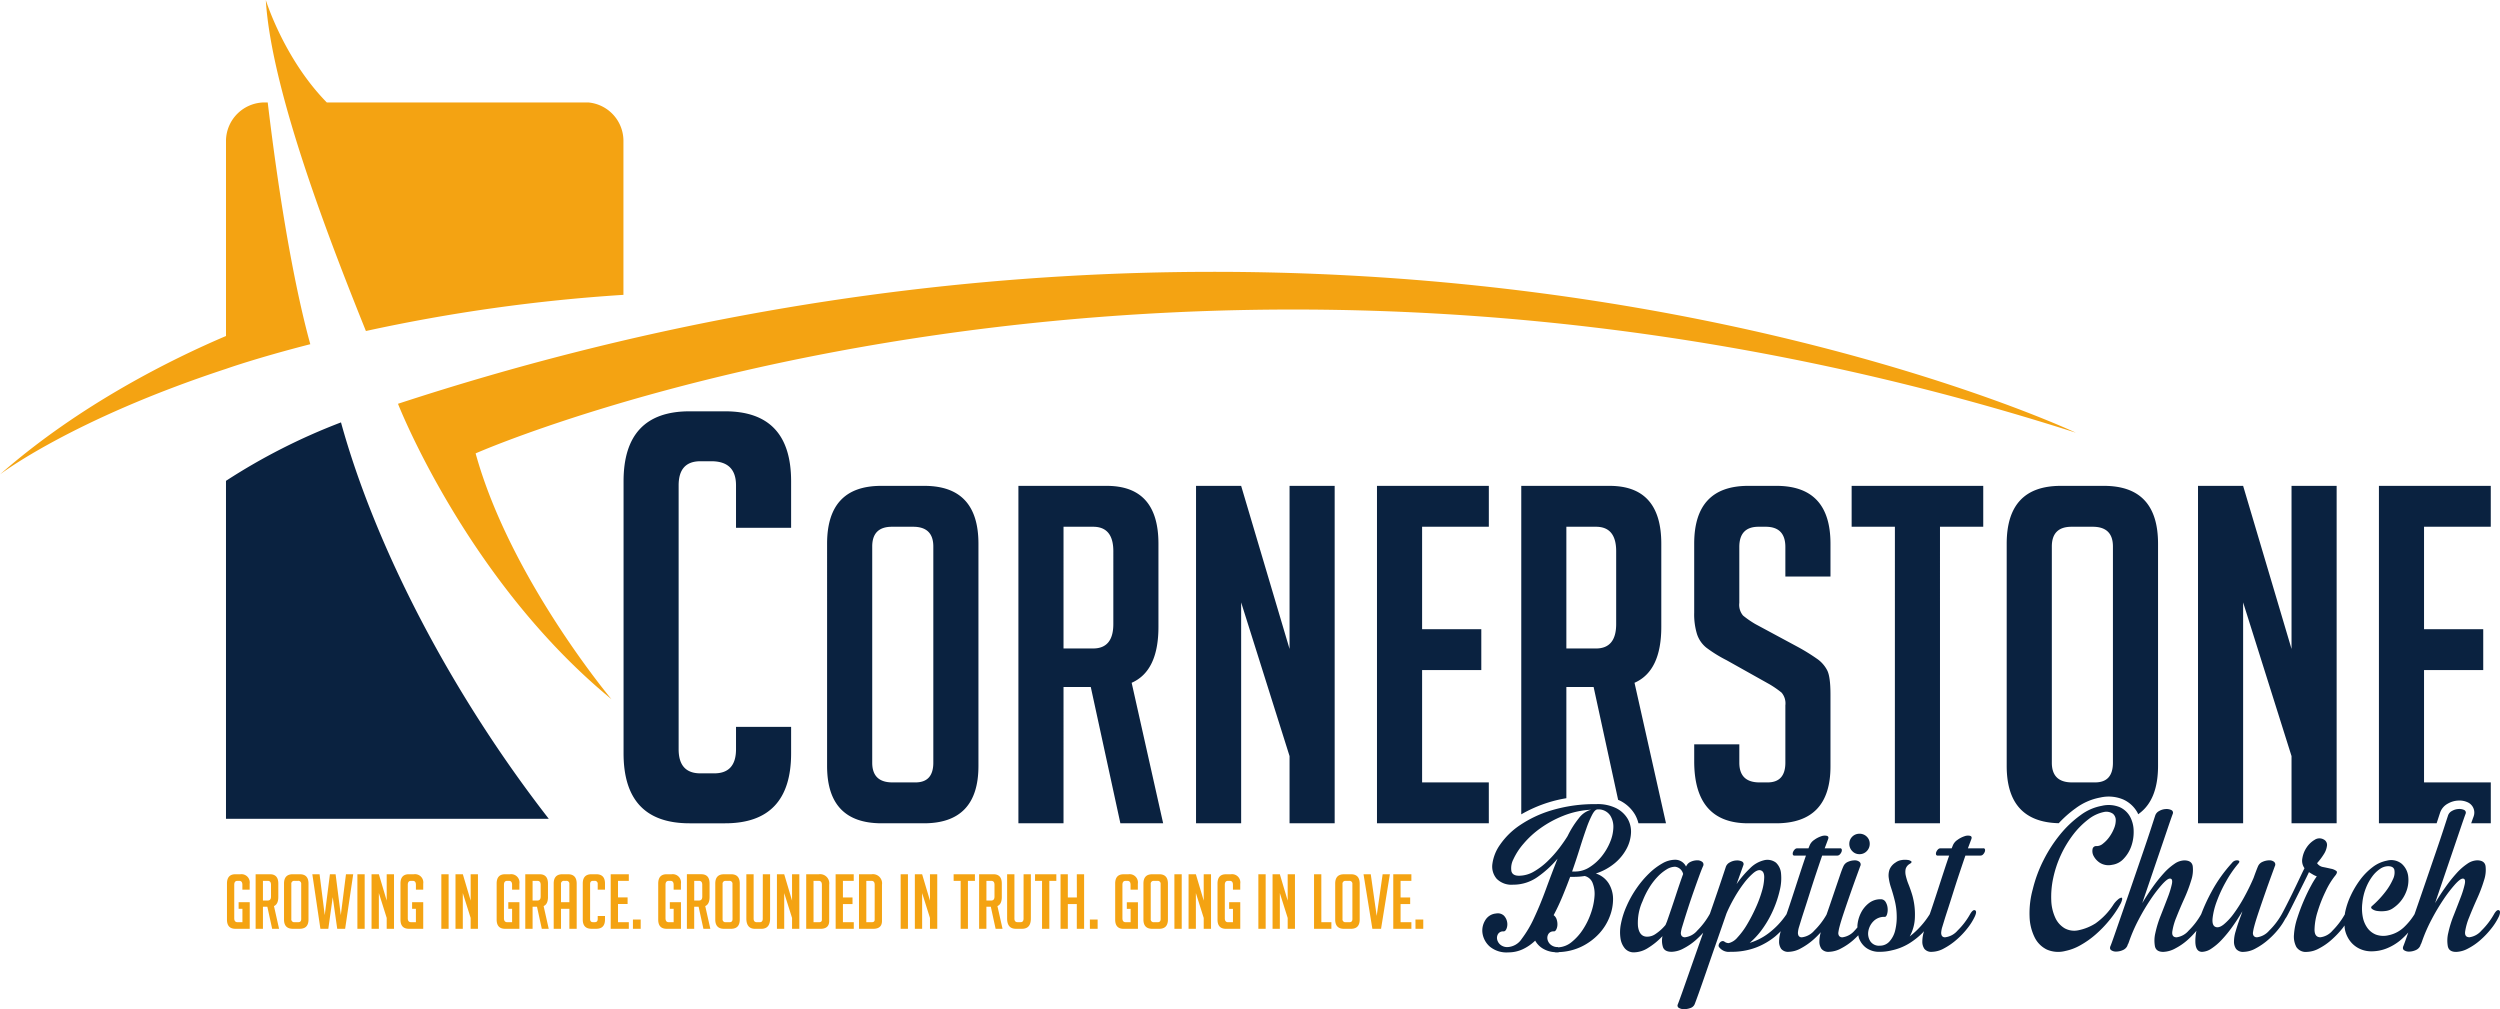
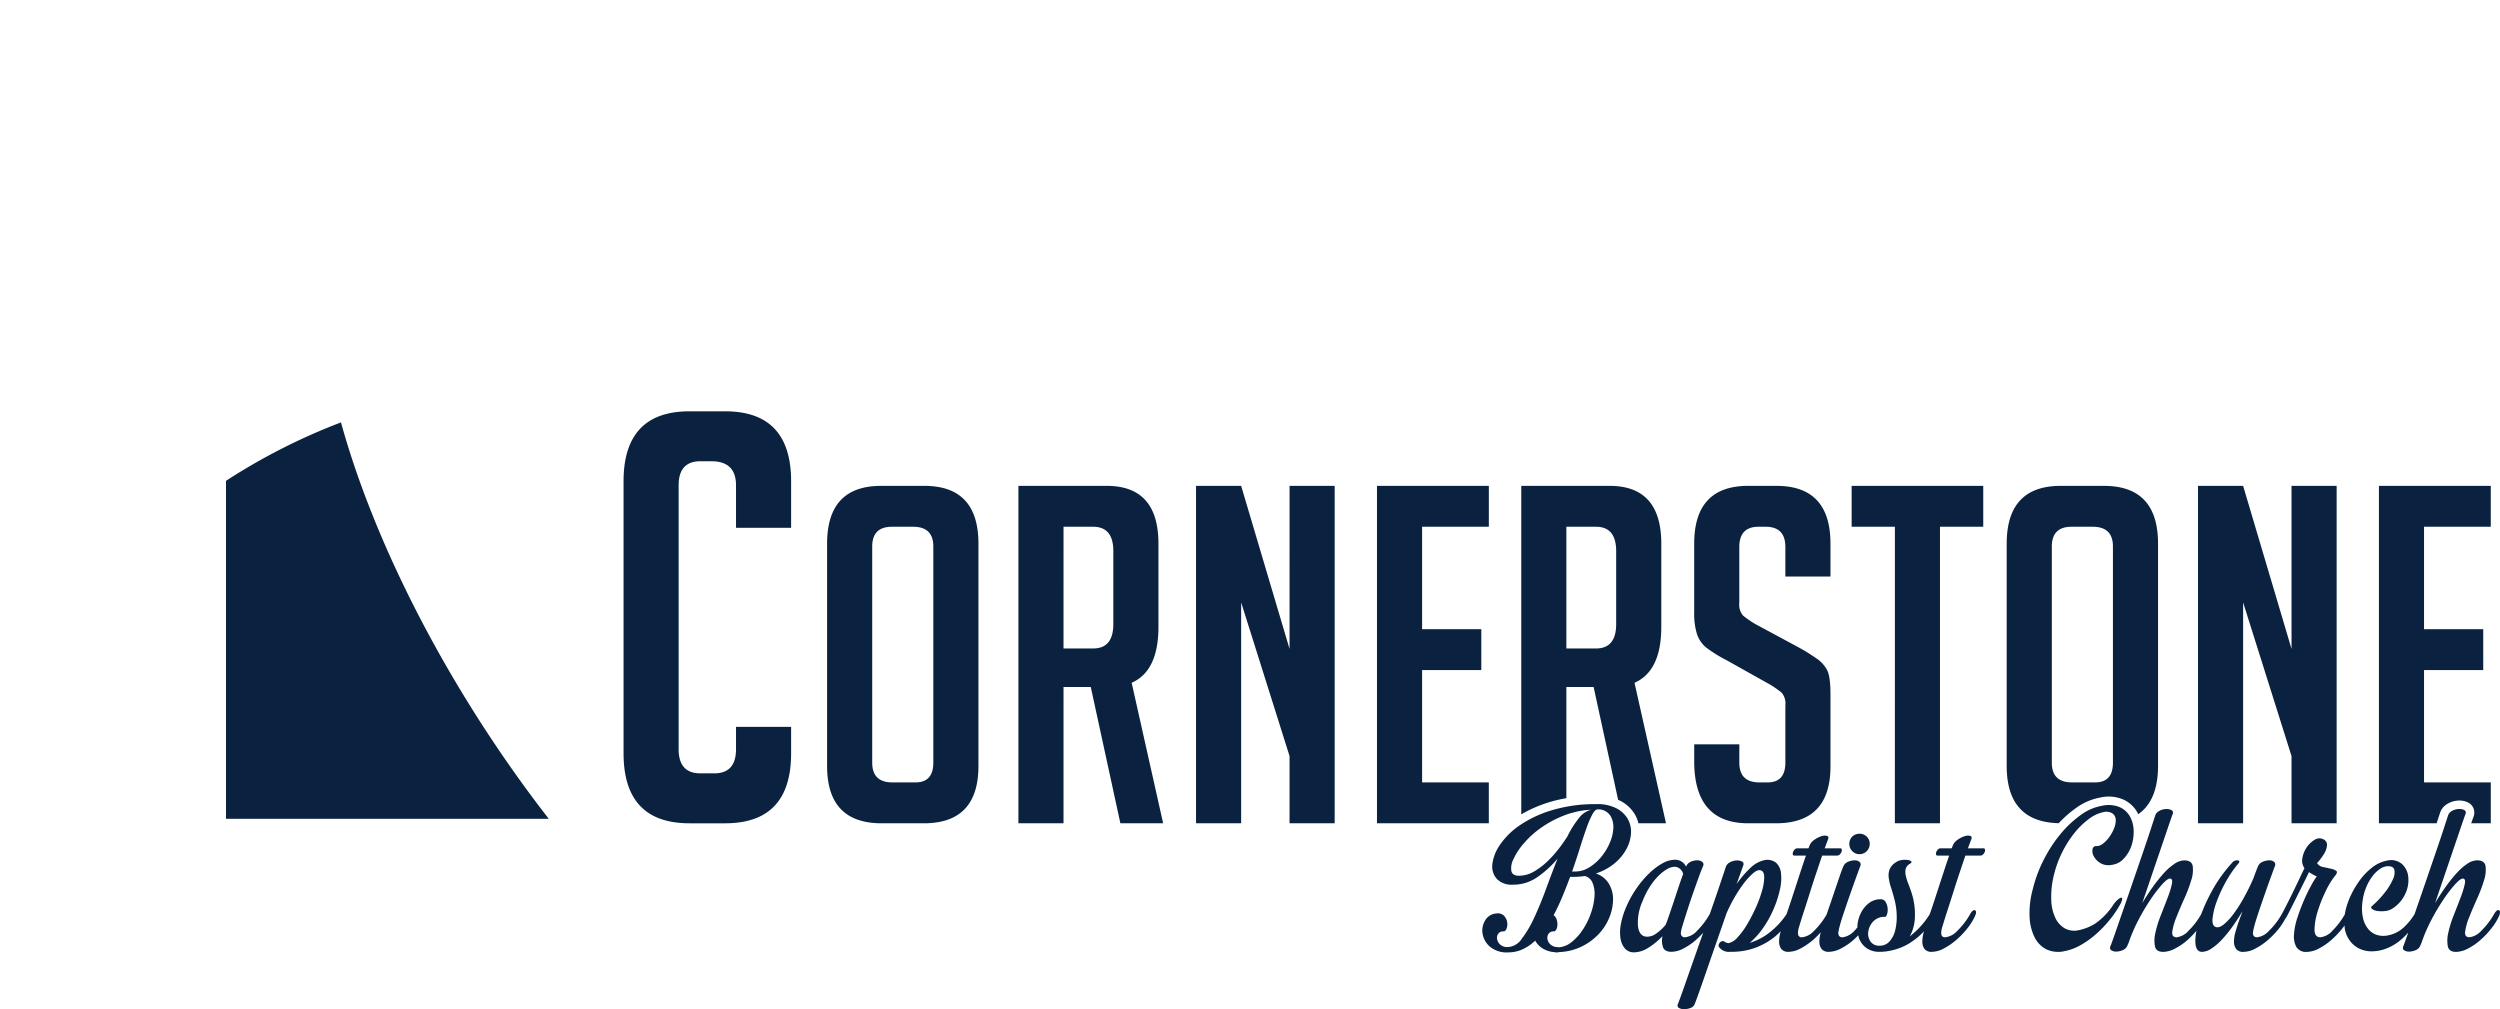
<svg xmlns="http://www.w3.org/2000/svg" id="adb72932-b37e-4d95-8b0c-0351628ee880" data-name="Layer 1" width="7.625in" height="3.078in" viewBox="0 0 549.011 221.605">
  <title>logo-color</title>
  <path d="M159.241,90.319h-7.812q-14.492,0-14.491,15.373v59.727q0,15.374,14.491,15.373h7.812q14.491,0,14.491-15.373v-5.8h-12.1v4.914q0,5.292-4.788,5.292h-3.024q-4.788,0-4.788-5.292V106.574q0-5.292,4.788-5.292h2.394q5.419,0,5.418,5.292V115.9h12.1V105.692Q173.732,90.319,159.241,90.319Zm184.74,84.964v-24.42h5.986l5.383,24.779c.17.077.352.142.512.229a7.966,7.966,0,0,1,3.216,3.05,7.277,7.277,0,0,1,.731,1.871h6.052l-6.915-30.858q5.883-2.58,5.882-12.281V119.385q0-12.693-11.352-12.694h-19.4v72.135a29.456,29.456,0,0,1,6.027-2.633A28.863,28.863,0,0,1,343.981,175.283Zm0-59.613h6.5q4.439,0,4.438,5.366v16q0,5.367-4.438,5.367h-6.5Zm39.94,65.122h6.089q11.973,0,11.972-12.488v-15.79q0-3.923-.722-5.315a7.015,7.015,0,0,0-2.013-2.374,43.348,43.348,0,0,0-4.386-2.735l-9.392-5.057a20.9,20.9,0,0,1-2.683-1.857,3.643,3.643,0,0,1-.825-2.787V120.108q0-4.439,4.231-4.438h1.548q4.335,0,4.334,4.438v6.5h9.908v-7.225q0-12.693-11.868-12.694h-6.193q-11.868,0-11.868,12.694v15.171a14.773,14.773,0,0,0,.619,4.7,6.368,6.368,0,0,0,2.012,2.941,29.7,29.7,0,0,0,4.49,2.787l9.391,5.263a21.009,21.009,0,0,1,2.684,1.858,3.643,3.643,0,0,1,.825,2.787v12.591q0,4.333-3.921,4.334H386.4q-4.437,0-4.437-4.334v-4.025h-9.908v3.715Q372.053,180.792,383.921,180.792Zm151.9-2.216a3.529,3.529,0,0,1,1.74-2.108,5,5,0,0,1,2.276-.668,4.3,4.3,0,0,1,2.135.409,2.468,2.468,0,0,1,1.255,3.051c-.011.036-.024.073-.036.108-.144.389-.314.865-.509,1.424h4.306v-8.979H532.329V147.147h13v-8.978h-13v-22.5h14.655v-8.979H522.422v74.1h12.672C535.463,179.653,535.71,178.9,535.817,178.576Zm-119.7,2.216h9.908V115.67h9.5v-8.979h-28.9v8.979h9.5ZM492.6,132.286l10.63,33.748v14.758h9.907v-74.1h-9.907V142.5L492.6,106.691h-9.908v74.1H492.6ZM455.811,177.5a13,13,0,0,1,5.468-2.378,8.212,8.212,0,0,1,5.042.464,6.709,6.709,0,0,1,3.108,2.92c.05.094.072.2.118.3q4.357-3.014,4.369-10.6V119.385q0-12.693-11.869-12.694h-9.5q-11.868,0-11.868,12.694V168.2q0,12.3,11.429,12.573A24.61,24.61,0,0,1,455.811,177.5Zm-5.22-10.016V120.005q0-4.335,4.335-4.335h4.644q4.439,0,4.438,4.335v47.474q0,4.333-3.922,4.334h-5.057Q450.592,171.813,450.591,167.479ZM254.4,137.653V119.385q0-12.693-11.353-12.694h-19.4v74.1h9.907V150.863h5.986l6.5,29.929h9.392l-6.915-30.858Q254.4,147.354,254.4,137.653Zm-9.908-.62q0,5.367-4.438,5.367h-6.5V115.67h6.5q4.439,0,4.438,5.366Zm38.7,5.47-10.63-35.812h-9.908v74.1h9.908V132.286l10.63,33.748v14.758H293.1v-74.1h-9.907Zm43.758,29.31H312.3V147.147h13v-8.978h-13v-22.5h14.655v-8.979H302.39v74.1h24.562ZM203,106.691h-9.5q-11.868,0-11.868,12.694V168.2q0,12.591,11.971,12.591H202.9q11.971,0,11.971-12.591V119.385Q214.872,106.692,203,106.691Zm1.961,60.788q0,4.333-3.922,4.334h-5.057q-4.439,0-4.438-4.334V120.005q0-4.335,4.335-4.335h4.644q4.439,0,4.438,4.335ZM358.17,183a5.688,5.688,0,0,0-.707-3.164,6.121,6.121,0,0,0-2.487-2.334,9.15,9.15,0,0,0-4.393-.921h-.307a32.907,32.907,0,0,0-9.614,1.382,25.443,25.443,0,0,0-6.941,3.286,16.316,16.316,0,0,0-4.3,4.239,9.428,9.428,0,0,0-1.689,4.239,4.123,4.123,0,0,0,.952,3.255,4.555,4.555,0,0,0,3.594,1.291,9.191,9.191,0,0,0,5.375-1.69,22.589,22.589,0,0,0,4.392-4.024q-1.29,3.256-2.549,6.7t-2.58,6.265a24.288,24.288,0,0,1-2.734,4.638,3.949,3.949,0,0,1-3.071,1.812,2.352,2.352,0,0,1-1.628-.522,2.085,2.085,0,0,1-.706-1.167,1.632,1.632,0,0,1,.215-1.2,1.289,1.289,0,0,1,1.2-.553q.431,0,.676-.675a2.631,2.631,0,0,0,.092-1.444,2.708,2.708,0,0,0-.706-1.352,1.97,1.97,0,0,0-1.72-.46,3.043,3.043,0,0,0-2.4,1.536,4.269,4.269,0,0,0-.553,2.917,4.859,4.859,0,0,0,1.6,2.826,5.759,5.759,0,0,0,4.055,1.26,7.441,7.441,0,0,0,3.133-.676,10.118,10.118,0,0,0,2.764-1.905,4.687,4.687,0,0,0,1.5,1.628,5.624,5.624,0,0,0,2.611.891.663.663,0,0,1,.215.031.692.692,0,0,0,.215.031h.614v-.062a12.38,12.38,0,0,0,5.13-1.259,12.977,12.977,0,0,0,3.778-2.826,11.625,11.625,0,0,0,2.3-3.716,10.513,10.513,0,0,0,.738-3.9,6.553,6.553,0,0,0-.953-3.379,5.22,5.22,0,0,0-2.826-2.181,12.393,12.393,0,0,0,4.085-2.211,10.642,10.642,0,0,0,2.611-3.133A8.205,8.205,0,0,0,358.17,183Zm-18.214,6.02a15.626,15.626,0,0,1-3.041,2.335,6.557,6.557,0,0,1-3.348.952q-1.413,0-1.659-1.014a4.224,4.224,0,0,1,.43-2.58,14.432,14.432,0,0,1,2.212-3.409,20.31,20.31,0,0,1,3.747-3.44,23.582,23.582,0,0,1,5.038-2.734,19.064,19.064,0,0,1,6.081-1.321,5,5,0,0,0-2.7,1.874,20.65,20.65,0,0,0-2.457,3.9q-.675,1.105-1.782,2.58A24.839,24.839,0,0,1,339.956,189.016Zm10.2,7.894a14.214,14.214,0,0,1-.8,3.655,16.021,16.021,0,0,1-1.751,3.563,11.783,11.783,0,0,1-2.457,2.734,5,5,0,0,1-2.98,1.167v-.062a2.354,2.354,0,0,1-1.628-.522,2.085,2.085,0,0,1-.706-1.167,1.637,1.637,0,0,1,.215-1.2,1.29,1.29,0,0,1,1.2-.553q.308,0,.522-.43a2.493,2.493,0,0,0,.246-.982,3.412,3.412,0,0,0-.154-1.168,1.865,1.865,0,0,0-.676-.983q1.045-1.965,1.936-4.115t1.689-4.3h.8a14.57,14.57,0,0,0,2.395-.184,2.484,2.484,0,0,1,1.751,1.567A6.51,6.51,0,0,1,350.153,196.91Zm3.409-11.948a12.8,12.8,0,0,1-1.842,3.1,10.743,10.743,0,0,1-2.642,2.365,5.823,5.823,0,0,1-3.163.952h-.676q.921-2.641,1.689-5.1t1.444-4.362a22.057,22.057,0,0,1,1.29-3.041q.614-1.137,1.167-1.136h.491a3.13,3.13,0,0,1,2.3,1.351,4.628,4.628,0,0,1,.676,2.642A8.817,8.817,0,0,1,353.562,184.962ZM548.788,199.89q-.462-.216-1.075.829a15.975,15.975,0,0,1-2.765,3.624,4.248,4.248,0,0,1-2.641,1.474q-1.105,0-.952-1.259a13.359,13.359,0,0,1,.89-3.133q.738-1.874,1.72-4.054a31.76,31.76,0,0,0,1.536-4.055,7.119,7.119,0,0,0,.338-3.133q-.215-1.258-1.874-1.259a3.988,3.988,0,0,0-2.149.768,12.61,12.61,0,0,0-2.366,2.089,32.184,32.184,0,0,0-2.4,3.01q-1.2,1.689-2.3,3.532l1.935-5.682q1.014-2.98,1.935-5.683t1.659-4.883q.736-2.181,1.167-3.348a.642.642,0,0,0-.307-.86,2.492,2.492,0,0,0-1.229-.215,3.165,3.165,0,0,0-1.444.43,1.755,1.755,0,0,0-.89,1.075q-.185.552-.891,2.733t-1.751,5.222q-1.044,3.041-2.211,6.45t-2.212,6.42l-.265.765a13.935,13.935,0,0,1-2.315,2.859,6.958,6.958,0,0,1-3.44,1.782,4.811,4.811,0,0,1-2.734-.154,4.259,4.259,0,0,1-1.873-1.474,6.028,6.028,0,0,1-1.014-2.427,9.782,9.782,0,0,1-.092-3.01,11.958,11.958,0,0,1,.8-3.348,11.05,11.05,0,0,1,1.413-2.55,6.971,6.971,0,0,1,1.689-1.627,3.189,3.189,0,0,1,1.751-.584q1.167,0,1.382.8a3.3,3.3,0,0,1-.307,2.058,13.055,13.055,0,0,1-1.69,2.8,21.338,21.338,0,0,1-2.825,3.01q-.492.369-.093.706a2.4,2.4,0,0,0,1.2.461,6.468,6.468,0,0,0,1.782,0,3.544,3.544,0,0,0,1.72-.676,7.546,7.546,0,0,0,2.7-3.286,6.942,6.942,0,0,0,.552-3.656,4.347,4.347,0,0,0-1.443-2.764,3.671,3.671,0,0,0-3.225-.675,7.481,7.481,0,0,0-3.164,1.443,13.716,13.716,0,0,0-2.7,2.734,19.852,19.852,0,0,0-2.088,3.5,16.3,16.3,0,0,0-1.26,3.809c-.018.1-.013.189-.029.29a16.437,16.437,0,0,1-2.7,3.58,4.166,4.166,0,0,1-2.672,1.474q-1.291,0-1.291-1.689a13.9,13.9,0,0,1,.676-3.932,29.987,29.987,0,0,1,1.751-4.453,16.922,16.922,0,0,1,2-3.318q.738-.86.369-1.166a2.847,2.847,0,0,0-1.167-.492q-.8-.184-1.72-.369a1.97,1.97,0,0,1-1.352-.86,13.779,13.779,0,0,0,1.6-2.15,4.4,4.4,0,0,0,.583-1.72,1.319,1.319,0,0,0-.768-1.351,1.885,1.885,0,0,0-1.935.092,5.39,5.39,0,0,0-1.751,1.658,5.847,5.847,0,0,0-.952,2.366,2.81,2.81,0,0,0,.461,2.211q-.492.984-1.2,2.488t-1.443,3.01q-.738,1.5-1.383,2.765t-.952,1.812a15.944,15.944,0,0,1-2.764,3.624,4.248,4.248,0,0,1-2.642,1.474.871.871,0,0,1-.767-.307,1.106,1.106,0,0,1-.154-.8,9.59,9.59,0,0,1,.246-1.2q.183-.707.43-1.505t.829-2.519q.584-1.721,1.229-3.563t1.228-3.44q.584-1.6.83-2.273a.765.765,0,0,0-.154-.952,1.612,1.612,0,0,0-1.075-.338,3.681,3.681,0,0,0-1.413.307,1.9,1.9,0,0,0-1.044.983q-.184.43-.43,1.075t-.553,1.505q-.923,2.151-2.058,4.208a32.353,32.353,0,0,1-2.273,3.594,12.88,12.88,0,0,1-2.211,2.4q-1.075.859-1.813.552-.8-.306-.645-1.9a15.549,15.549,0,0,1,.922-3.716,29.352,29.352,0,0,1,2.027-4.362,24.465,24.465,0,0,1,2.672-3.9q.553-.613-.092-.737a1.353,1.353,0,0,0-1.259.553,31.482,31.482,0,0,0-4.485,6.3,39.273,39.273,0,0,0-2.282,4.958,15.934,15.934,0,0,1-2.755,3.611,4.25,4.25,0,0,1-2.642,1.474q-1.105,0-.952-1.259a13.369,13.369,0,0,1,.891-3.133q.736-1.874,1.72-4.054a32.064,32.064,0,0,0,1.536-4.055,7.134,7.134,0,0,0,.338-3.133q-.216-1.258-1.874-1.259a3.991,3.991,0,0,0-2.15.768,12.638,12.638,0,0,0-2.365,2.089,32.186,32.186,0,0,0-2.4,3.01q-1.2,1.689-2.3,3.532.921-2.7,1.934-5.682t1.936-5.683q.921-2.7,1.658-4.883t1.167-3.348a.641.641,0,0,0-.307-.86,2.486,2.486,0,0,0-1.228-.215,3.161,3.161,0,0,0-1.444.43,1.753,1.753,0,0,0-.891,1.075q-.184.552-.891,2.733t-1.75,5.222q-1.044,3.041-2.212,6.45t-2.211,6.42q-1.046,3.009-1.782,5.129t-.921,2.549q-.308.677.123.983a1.853,1.853,0,0,0,1.105.307,3.662,3.662,0,0,0,1.413-.307,1.892,1.892,0,0,0,1.045-.983,1.065,1.065,0,0,1,.184-.43l.184-.491a34.138,34.138,0,0,1,2.089-4.792,46.545,46.545,0,0,1,2.641-4.453,30.1,30.1,0,0,1,2.519-3.287q1.167-1.29,1.72-1.29.675,0,.43,1.2a20.252,20.252,0,0,1-.921,2.979q-.677,1.782-1.5,3.87a23.406,23.406,0,0,0-1.2,3.871,7.1,7.1,0,0,0-.093,2.979q.277,1.2,1.813,1.2a5.84,5.84,0,0,0,2.61-.737,13.372,13.372,0,0,0,2.765-1.905,18.945,18.945,0,0,0,1.922-2,10.815,10.815,0,0,0-.233,2.671q.123,1.966,1.475,1.966a3.843,3.843,0,0,0,2.027-.707,12.485,12.485,0,0,0,2.273-1.935,26.925,26.925,0,0,0,2.334-2.856q1.167-1.627,2.212-3.41-.185.615-.4,1.168t-.4,1.105q-.369,1.046-.706,2.212a7.75,7.75,0,0,0-.338,2.15,2.733,2.733,0,0,0,.46,1.628,1.947,1.947,0,0,0,1.69.645,5.663,5.663,0,0,0,2.58-.737,14.553,14.553,0,0,0,2.764-1.905,17.852,17.852,0,0,0,2.427-2.549,13.693,13.693,0,0,0,1.338-2.074,3.906,3.906,0,0,0,.351-.537q.308-.552.921-1.781l1.352-2.7,1.443-2.888q.707-1.412,1.137-2.334.492.308.921.553a4.424,4.424,0,0,0,.8.368,17.37,17.37,0,0,0-1.229,2q-.8,1.444-1.6,3.287t-1.444,3.839a14.706,14.706,0,0,0-.737,3.655,4.893,4.893,0,0,0,.523,2.734,2.45,2.45,0,0,0,2.334,1.075,5.847,5.847,0,0,0,2.611-.737,13.366,13.366,0,0,0,2.764-1.905,20.462,20.462,0,0,0,2.427-2.549c.167-.209.291-.407.44-.611a7.323,7.323,0,0,0,.082.857,6.265,6.265,0,0,0,1.2,2.641,5.637,5.637,0,0,0,2.057,1.628,6.009,6.009,0,0,0,2.55.553,8.933,8.933,0,0,0,3.378-.645,11.273,11.273,0,0,0,2.918-1.72,15.876,15.876,0,0,0,1.812-1.766l-.122.353q-.738,2.12-.922,2.549-.306.677.123.983a1.859,1.859,0,0,0,1.106.307,3.67,3.67,0,0,0,1.413-.307,1.893,1.893,0,0,0,1.044-.983,1.072,1.072,0,0,1,.185-.43l.184-.491a34.012,34.012,0,0,1,2.088-4.792,46.544,46.544,0,0,1,2.642-4.453,30.108,30.108,0,0,1,2.518-3.287q1.167-1.29,1.721-1.29.675,0,.43,1.2a20.152,20.152,0,0,1-.922,2.979q-.677,1.782-1.5,3.87a23.5,23.5,0,0,0-1.2,3.871,7.094,7.094,0,0,0-.092,2.979q.276,1.2,1.812,1.2a5.844,5.844,0,0,0,2.611-.737,13.366,13.366,0,0,0,2.764-1.905,18.8,18.8,0,0,0,2.4-2.549,13.066,13.066,0,0,0,1.628-2.611Q549.249,200.1,548.788,199.89ZM435.541,186.283h-3.379l.738-1.966c.163-.41.082-.666-.246-.768a2.126,2.126,0,0,0-1.259.092,5.519,5.519,0,0,0-1.536.8,2.683,2.683,0,0,0-1.014,1.228l-.246.615h-2.457a.763.763,0,0,0-.553.245,1.633,1.633,0,0,0-.368.553.9.9,0,0,0-.062.553.33.33,0,0,0,.369.246h2.519q-.492,1.413-1.106,3.286t-1.259,3.87q-.647,2-1.291,3.932-.317.953-.612,1.791a18.7,18.7,0,0,1-4.394,4.874,9.237,9.237,0,0,0,1.136-4.269,15.5,15.5,0,0,0-.583-4.823q-.369-1.228-.8-2.3a12.146,12.146,0,0,1-.614-1.935,3.426,3.426,0,0,1-.031-1.5,1.914,1.914,0,0,1,.953-1.137q.49-.308.276-.522a1.469,1.469,0,0,0-.8-.307,4.349,4.349,0,0,0-1.351.031,2.847,2.847,0,0,0-1.321.552,3.271,3.271,0,0,0-1.29,1.5,3.894,3.894,0,0,0-.184,1.844,11.42,11.42,0,0,0,.522,2.211q.4,1.2.768,2.672a14.683,14.683,0,0,1,.46,3.44,12.2,12.2,0,0,1-.337,3.225,5.549,5.549,0,0,1-1.229,2.4,2.775,2.775,0,0,1-2.15.952,2.267,2.267,0,0,1-2.089-.983,3.1,3.1,0,0,1-.43-2.18,4.054,4.054,0,0,1,1.106-2.181,3.286,3.286,0,0,1,2.519-.983q.306,0,.491-.584a3.416,3.416,0,0,0,.123-1.32,3.088,3.088,0,0,0-.43-1.352,1.208,1.208,0,0,0-1.106-.614,4.083,4.083,0,0,0-2.58.86,6.191,6.191,0,0,0-1.751,2.15,7.524,7.524,0,0,0-.768,2.764c-.011.14.011.27.007.407-.208.23-.4.49-.621.7a4.248,4.248,0,0,1-2.641,1.474.872.872,0,0,1-.768-.307,1.116,1.116,0,0,1-.154-.8,9.59,9.59,0,0,1,.246-1.2q.184-.707.43-1.505t.829-2.519q.583-1.721,1.229-3.563t1.229-3.44q.584-1.6.829-2.273a.763.763,0,0,0-.154-.952,1.61,1.61,0,0,0-1.075-.338,3.689,3.689,0,0,0-1.413.307,1.9,1.9,0,0,0-1.044.983q-.308.676-.737,1.935t-.983,2.887q-.553,1.629-1.2,3.533c-.257.758-.525,1.516-.789,2.275a15.861,15.861,0,0,1-2.682,3.5,4.264,4.264,0,0,1-2.7,1.474.79.79,0,0,1-.737-.307,1.358,1.358,0,0,1-.153-.8,5.388,5.388,0,0,1,.245-1.2q.216-.707.461-1.505.185-.615.707-2.212t1.167-3.655q.645-2.058,1.382-4.269t1.351-3.993h3.318a.76.76,0,0,0,.552-.246,1.636,1.636,0,0,0,.369-.553.9.9,0,0,0,.062-.553.329.329,0,0,0-.369-.245H400.71l.738-1.966q.245-.615-.246-.768a2.13,2.13,0,0,0-1.26.092,5.533,5.533,0,0,0-1.536.8,2.687,2.687,0,0,0-1.013,1.228l-.246.615H394.69a.763.763,0,0,0-.553.245,1.633,1.633,0,0,0-.368.553.9.9,0,0,0-.062.553.33.33,0,0,0,.369.246h2.518q-.49,1.413-1.105,3.286t-1.259,3.87q-.647,2-1.291,3.932c-.211.634-.414,1.228-.611,1.788a17.3,17.3,0,0,1-3.811,4.079,13.149,13.149,0,0,1-4.27,2.211,17.1,17.1,0,0,0,2.949-3.286,22.872,22.872,0,0,0,2.273-4.086,24.019,24.019,0,0,0,1.382-4.208,10.919,10.919,0,0,0,.276-3.624,3.664,3.664,0,0,0-1.105-2.4,3.089,3.089,0,0,0-2.7-.522,6.444,6.444,0,0,0-3.01,1.751,22.025,22.025,0,0,0-2.948,3.471l1.474-4.116a.641.641,0,0,0-.307-.86,2.49,2.49,0,0,0-1.229-.215,3.173,3.173,0,0,0-1.443.43,1.753,1.753,0,0,0-.891,1.075q-.185.552-.952,2.856t-1.874,5.5c-.208.6-.433,1.245-.651,1.871-.008.013-.016.02-.024.034a16.52,16.52,0,0,1-2.734,3.624,4.166,4.166,0,0,1-2.672,1.474.872.872,0,0,1-.768-.307,1.111,1.111,0,0,1-.154-.8,7.337,7.337,0,0,1,.277-1.2q.215-.707.46-1.505t.8-2.519q.554-1.721,1.2-3.563t1.228-3.44q.585-1.6.891-2.273a.743.743,0,0,0-.184-.952,1.738,1.738,0,0,0-1.106-.338,3.466,3.466,0,0,0-1.382.307,1.909,1.909,0,0,0-1.014.983l-.061.062a2.618,2.618,0,0,0-2.457-1.475,5.667,5.667,0,0,0-2.734.8,14.049,14.049,0,0,0-2.887,2.181,21.545,21.545,0,0,0-2.734,3.225,23.054,23.054,0,0,0-2.211,3.931,17.753,17.753,0,0,0-1.26,3.932,9.174,9.174,0,0,0-.092,3.225,4.421,4.421,0,0,0,.983,2.211,2.573,2.573,0,0,0,2.027.83,5.927,5.927,0,0,0,3.011-.953,15.6,15.6,0,0,0,3.194-2.61A4.7,4.7,0,0,0,365.2,208q.368,1.014,1.9,1.014a5.847,5.847,0,0,0,2.611-.737,13.366,13.366,0,0,0,2.764-1.905,20.013,20.013,0,0,0,1.557-1.553c-.1.287-.195.556-.3.847q-1.29,3.656-2.4,6.819t-1.9,5.406q-.8,2.241-.983,2.672a.582.582,0,0,0,.246.768,2.08,2.08,0,0,0,1.137.276,4.012,4.012,0,0,0,1.382-.246,1.51,1.51,0,0,0,.921-.8q.184-.431.891-2.4t1.689-4.822q.984-2.857,2.151-6.2t2.272-6.542a32.511,32.511,0,0,1,1.69-3.379,28.822,28.822,0,0,1,2.088-3.194,14.438,14.438,0,0,1,2.089-2.273q1.013-.86,1.689-.614.738.246.737,1.5a11.4,11.4,0,0,1-.491,3.01,26.257,26.257,0,0,1-1.382,3.716,35.8,35.8,0,0,1-1.9,3.655,16.256,16.256,0,0,1-2.088,2.826,3.647,3.647,0,0,1-1.935,1.26,1.557,1.557,0,0,1-.922-.308.614.614,0,0,0-.522-.123.911.911,0,0,0-.491.308,1.172,1.172,0,0,0-.277.552.585.585,0,0,0,.185.553,2.636,2.636,0,0,0,2.395.922A15.013,15.013,0,0,0,385.813,208a15.336,15.336,0,0,0,4.024-2.365c.459-.388.863-.77,1.231-1.146-.011.035-.023.066-.033.1a7.787,7.787,0,0,0-.338,2.15,2.734,2.734,0,0,0,.461,1.628,1.944,1.944,0,0,0,1.689.645,5.663,5.663,0,0,0,2.58-.737,14.559,14.559,0,0,0,2.765-1.905,17.857,17.857,0,0,0,1.662-1.662,7.709,7.709,0,0,0-.311,2.031,2.734,2.734,0,0,0,.461,1.628,1.944,1.944,0,0,0,1.689.645,5.847,5.847,0,0,0,2.611-.737,13.366,13.366,0,0,0,2.764-1.905c.357-.315.691-.65,1.021-.989a6.222,6.222,0,0,0,.146.621,4.6,4.6,0,0,0,1.6,2.15,4.808,4.808,0,0,0,2.979.86,10.638,10.638,0,0,0,2.58-.307,12.168,12.168,0,0,0,3.87-1.536,16.114,16.114,0,0,0,2.826-2.212c.159-.159.284-.308.43-.464-.01.034-.021.062-.031.1a7.787,7.787,0,0,0-.338,2.15,2.734,2.734,0,0,0,.461,1.628,1.944,1.944,0,0,0,1.689.645,5.66,5.66,0,0,0,2.58-.737,14.559,14.559,0,0,0,2.765-1.905,17.789,17.789,0,0,0,2.426-2.549,13.02,13.02,0,0,0,1.628-2.611q.492-1.105.031-1.32t-1.075.829a15.947,15.947,0,0,1-2.765,3.624,4.264,4.264,0,0,1-2.7,1.474.791.791,0,0,1-.738-.307,1.358,1.358,0,0,1-.153-.8,5.341,5.341,0,0,1,.246-1.2q.215-.707.46-1.505.185-.615.707-2.212t1.167-3.655q.645-2.058,1.382-4.269t1.351-3.993h3.318a.764.764,0,0,0,.553-.246,1.648,1.648,0,0,0,.368-.553.9.9,0,0,0,.062-.553A.329.329,0,0,0,435.541,186.283Zm-69.477,16.094-.307.738a10.11,10.11,0,0,1-2.12,1.934,3.273,3.273,0,0,1-2,.645q-1.659-.061-1.935-2.334a11.314,11.314,0,0,1,1.013-5.467,17.551,17.551,0,0,1,1.475-2.98,14.129,14.129,0,0,1,1.843-2.4,9.651,9.651,0,0,1,1.965-1.6,3.656,3.656,0,0,1,1.843-.583,2.046,2.046,0,0,1,1.782,1.6q-.677,1.844-1.6,4.669T366.064,202.377Zm99.977-4.914q.031-.369-.215-.338a1.7,1.7,0,0,0-.706.4,5.386,5.386,0,0,0-.952,1.045,15.052,15.052,0,0,1-3.993,4.208,11.192,11.192,0,0,1-3.748,1.505,4.359,4.359,0,0,1-3.01-.43,5.18,5.18,0,0,1-2.058-2.3,9.858,9.858,0,0,1-.89-3.809,19.456,19.456,0,0,1,.43-4.945,23.979,23.979,0,0,1,4.423-9.583,17.861,17.861,0,0,1,3.286-3.287,8.215,8.215,0,0,1,3.471-1.628,2.526,2.526,0,0,1,1.935.4,1.825,1.825,0,0,1,.614,1.351,4.6,4.6,0,0,1-.368,1.843,8.623,8.623,0,0,1-1.045,1.905,6.962,6.962,0,0,1-1.412,1.474,2.1,2.1,0,0,1-1.444.522.786.786,0,0,0-.829.707,2.254,2.254,0,0,0,.276,1.535,4.016,4.016,0,0,0,1.413,1.475,3.592,3.592,0,0,0,2.58.4,4.2,4.2,0,0,0,2.58-1.352,7.612,7.612,0,0,0,1.659-2.733,9.413,9.413,0,0,0,.522-3.317,6.81,6.81,0,0,0-.768-3.133,4.874,4.874,0,0,0-2.273-2.12,6.415,6.415,0,0,0-3.931-.307,11.113,11.113,0,0,0-4.7,2.058,23.468,23.468,0,0,0-4.423,4.177,30.583,30.583,0,0,0-3.655,5.621,29.249,29.249,0,0,0-2.4,6.451,19.8,19.8,0,0,0-.706,6.05,10.979,10.979,0,0,0,1.136,4.577,5.845,5.845,0,0,0,2.672,2.641,6.233,6.233,0,0,0,4.024.307,11.257,11.257,0,0,0,3.317-1.259,19.5,19.5,0,0,0,3.318-2.334,25.611,25.611,0,0,0,3.01-3.1,23.192,23.192,0,0,0,2.4-3.5A3.534,3.534,0,0,0,466.041,197.463Zm-57.713-9.89a2.155,2.155,0,0,0,1.628-.676,2.241,2.241,0,0,0,.645-1.6,2.137,2.137,0,0,0-.645-1.567,2.209,2.209,0,0,0-1.628-.645,2.2,2.2,0,0,0-2.212,2.212,2.237,2.237,0,0,0,.645,1.6A2.083,2.083,0,0,0,408.328,187.573Zm-358.7-81.99v74.228h70.892c-21.293-27.377-38.042-59.492-45.636-87.059A133.689,133.689,0,0,0,49.632,105.583Z" fill="#0a2240" fill-rule="evenodd" />
-   <path d="M136.91,30.928a8.472,8.472,0,0,0-7.755-8.441H71.762C62.336,12.876,58.373,0,58.373,0c1.244,20.475,14.748,54.661,21.982,72.684a377.042,377.042,0,0,1,56.555-7.942ZM58.1,22.488a8.5,8.5,0,0,0-8.469,8.3V73.781C38.115,78.68,17.616,88.7,0,104.177c0,0,15.671-12.021,49.632-23.183,0,0,6.783-2.412,18.51-5.415-1.909-6.865-5.789-23.229-9.35-53.092ZM87.4,88.665s15.153,38.829,46.88,64.874c0,0-22.256-26.518-29.833-53.982,0,0,153.606-67.946,351.415-4.543C455.858,95.014,297.1,19.953,87.4,88.665ZM78.485,203.958h1.6V191.979h-1.6Zm-17.367-6.974v-2.953q0-2.052-1.839-2.052H56.136v11.979h1.606V199.12h.969l1.053,4.838h1.521l-1.12-4.988Q61.117,198.553,61.118,196.984Zm-1.605-.1q0,.867-.719.868H57.742V193.43h1.052q.719,0,.719.868Zm79.48,7.074H140.7v-2.035h-1.705Zm-4.881,0h3.979v-1.452h-2.374v-3.987h2.106v-1.451h-2.106V193.43h2.374v-1.451h-3.979Zm-59.271-3L73.7,191.979H72.45l-1.136,8.976-1.137-8.976H68.589l1.772,11.979H72.1l.97-6.941.986,6.941h1.738l1.772-11.979H75.977Zm72.66-8.976h-1.1q-1.855,0-1.855,2.052v7.908q0,2.019,1.855,2.019h3.143v-5.839H147.1v1.452h.836v2.935h-1.087q-.7,0-.7-.867V194.3q0-.869.7-.868h.4q.684,0,.685.868v1.068h1.6v-1.3A1.824,1.824,0,0,0,147.5,191.979Zm8.324,5v-2.953q0-2.052-1.838-2.052h-3.143v11.979h1.605V199.12h.969l1.053,4.838h1.522l-1.121-4.988Q155.826,198.553,155.825,196.984Zm-1.6-.1q0,.867-.718.868h-1.053V193.43H153.5q.718,0,.718.868Zm-101.427-4.9h-1.1q-1.855,0-1.855,2.052v7.908q0,2.019,1.855,2.019h3.142v-5.839h-2.44v1.452h.836v2.935H52.142q-.7,0-.7-.867V194.3q0-.869.7-.868h.4q.685,0,.685.868v1.068h1.6v-1.3A1.823,1.823,0,0,0,52.793,191.979Zm50.563,5.789-1.721-5.789H100.03v11.979h1.605v-7.842l1.721,5.456v2.386h1.605V191.979h-1.605Zm8.659-5.789h-1.1q-1.854,0-1.855,2.052v7.908q0,2.019,1.855,2.019h3.143v-5.839h-2.44v1.452h.835v2.935h-1.086q-.7,0-.7-.867V194.3q0-.869.7-.868h.4q.686,0,.685.868v1.068h1.605v-1.3A1.823,1.823,0,0,0,112.015,191.979ZM84.92,197.768,83.2,191.979H81.593v11.979H83.2v-7.842l1.721,5.456v2.386h1.605V191.979H84.92Zm12,6.19h1.6V191.979h-1.6Zm34.015-11.979H129.9q-1.922,0-1.922,2.035v7.909q0,2.036,1.922,2.035h1.036q1.923,0,1.923-2.035v-.768h-1.6v.651c0,.467-.213.7-.636.7h-.4q-.636,0-.635-.7v-7.675q0-.7.635-.7h.317a.629.629,0,0,1,.72.7v1.235h1.6v-1.352Q132.859,191.979,130.936,191.979Zm-40.032,0H89.8q-1.857,0-1.855,2.052v7.908q0,2.019,1.855,2.019h3.142v-5.839H90.5v1.452h.835v2.935H90.252q-.7,0-.7-.867V194.3q0-.869.7-.868h.4q.685,0,.685.868v1.068h1.605v-1.3A1.823,1.823,0,0,0,90.9,191.979Zm-25.072,0H64.294q-1.923,0-1.922,2.052v7.892q0,2.036,1.938,2.035h1.5q1.938,0,1.938-2.035v-7.892Q67.753,191.979,65.832,191.979Zm.317,9.827q0,.7-.635.7h-.819a.627.627,0,0,1-.719-.7v-7.675a.62.62,0,0,1,.7-.7h.752a.628.628,0,0,1,.719.7Zm58.569-9.827h-1.2q-1.923,0-1.923,2.052v9.927H123.2v-4.387h1.838v4.387h1.605v-9.927Q126.641,191.979,124.718,191.979Zm.318,6.14H123.2v-3.988a.619.619,0,0,1,.7-.7h.435a.62.62,0,0,1,.7.7Zm-4.7-1.135v-2.953q0-2.052-1.838-2.052h-3.144v11.979h1.606V199.12h.969l1.053,4.838h1.521l-1.12-4.988Q120.339,198.553,120.339,196.984Zm-1.605-.1q0,.867-.718.868h-1.053V193.43h1.053q.718,0,.718.868Zm72.7-4.9h-2.792v11.979h3.126q1.922,0,1.922-1.735v-7.942A2.015,2.015,0,0,0,191.429,191.979Zm.652,9.994c0,.356-.212.533-.636.533h-1.2V193.43h1.12q.719,0,.719.868Zm72.258-4.205-1.721-5.789h-1.605v11.979h1.605v-7.842l1.721,5.456v2.386h1.605V191.979h-1.605Zm5.984-5.789h-1.1q-1.856,0-1.855,2.052v7.908q0,2.019,1.855,2.019h3.143v-5.839h-2.441v1.452h.836v2.935h-1.087q-.7,0-.7-.867V194.3q0-.869.7-.868h.4q.685,0,.685.868v1.068h1.605v-1.3A1.823,1.823,0,0,0,270.323,191.979Zm6.017,11.979h1.605V191.979H276.34Zm-18.436,0h1.605V191.979H257.9Zm-3.343-11.979h-1.538q-1.922,0-1.922,2.052v7.892q0,2.036,1.939,2.035h1.5q1.939,0,1.939-2.035v-7.892Q256.483,191.979,254.561,191.979Zm.317,9.827q0,.7-.635.7h-.819a.627.627,0,0,1-.719-.7v-7.675a.621.621,0,0,1,.7-.7h.752a.627.627,0,0,1,.718.7Zm27.9-4.038-1.722-5.789h-1.6v11.979h1.6v-7.842l1.722,5.456v2.386h1.6V191.979h-1.6Zm7.388-5.789h-1.6v11.979h3.811v-1.452h-2.206Zm15.8,11.979h3.978v-1.452h-2.373v-3.987h2.106v-1.451h-2.106V193.43h2.373v-1.451h-3.978Zm4.881,0h1.705v-2.035H310.84Zm-14.174-11.979h-1.538q-1.921,0-1.923,2.052v7.892q0,2.036,1.94,2.035h1.5q1.94,0,1.939-2.035v-7.892Q298.588,191.979,296.666,191.979Zm.317,9.827q0,.7-.634.7h-.819a.627.627,0,0,1-.719-.7v-7.675a.62.62,0,0,1,.7-.7h.752a.627.627,0,0,1,.718.7Zm5.332-.684-1.3-9.143h-1.589l1.94,11.979h1.906l1.938-11.979h-1.588Zm-54.474-9.143h-1.1q-1.856,0-1.855,2.052v7.908q0,2.019,1.855,2.019h3.143v-5.839h-2.44v1.452h.835v2.935H247.19q-.7,0-.7-.867V194.3q0-.869.7-.868h.4q.685,0,.685.868v1.068h1.6v-1.3A1.823,1.823,0,0,0,247.841,191.979Zm-73.913,5.789-1.722-5.789h-1.6v11.979h1.6v-7.842l1.722,5.456v2.386h1.6V191.979h-1.6Zm9.577,6.19h3.979v-1.452H185.11v-3.987h2.106v-1.451H185.11V193.43h2.374v-1.451h-3.979Zm14.275,0h1.6V191.979h-1.6Zm-17.952-11.979h-2.791v11.979h3.125q1.923,0,1.923-1.735v-7.942A2.016,2.016,0,0,0,179.828,191.979Zm.652,9.994c0,.356-.211.533-.635.533h-1.2V193.43h1.119q.719,0,.719.868Zm-12.987-.25q0,.783-.653.783h-.651q-.7,0-.7-.783v-9.744h-1.6v9.694q0,2.284,1.922,2.285h1.354q1.938,0,1.939-2.269v-9.71h-1.6Zm-6.954-9.744H159q-1.923,0-1.922,2.052v7.892q0,2.036,1.939,2.035h1.5q1.94,0,1.939-2.035v-7.892Q162.461,191.979,160.539,191.979Zm.317,9.827q0,.7-.635.7H159.4a.627.627,0,0,1-.718-.7v-7.675a.62.62,0,0,1,.7-.7h.753a.627.627,0,0,1,.718.7Zm43.36-4.038-1.722-5.789h-1.6v11.979h1.6v-7.842l1.722,5.456v2.386h1.6V191.979h-1.6Zm32.259-.7H234.5v-5.089H232.9v11.979H234.5v-5.439h1.971v5.439h1.605V191.979h-1.605Zm-27.061-3.638h1.538v10.528h1.6V193.43h1.538v-1.451h-4.68Zm29.92,10.528h1.7v-2.035h-1.7ZM227.3,193.43h1.538v10.528h1.6V193.43h1.538v-1.451H227.3Zm-2.524,8.293q0,.783-.652.783h-.652q-.7,0-.7-.783v-9.744h-1.605v9.694q0,2.284,1.923,2.285h1.354q1.938,0,1.939-2.269v-9.71h-1.6ZM220,196.984v-2.953q0-2.052-1.839-2.052h-3.143v11.979h1.6V199.12h.97l1.052,4.838h1.521l-1.12-4.988Q220,198.553,220,196.984Zm-1.605-.1q0,.867-.719.868h-1.053V193.43h1.053q.719,0,.719.868Z" fill="#f4a312" />
</svg>